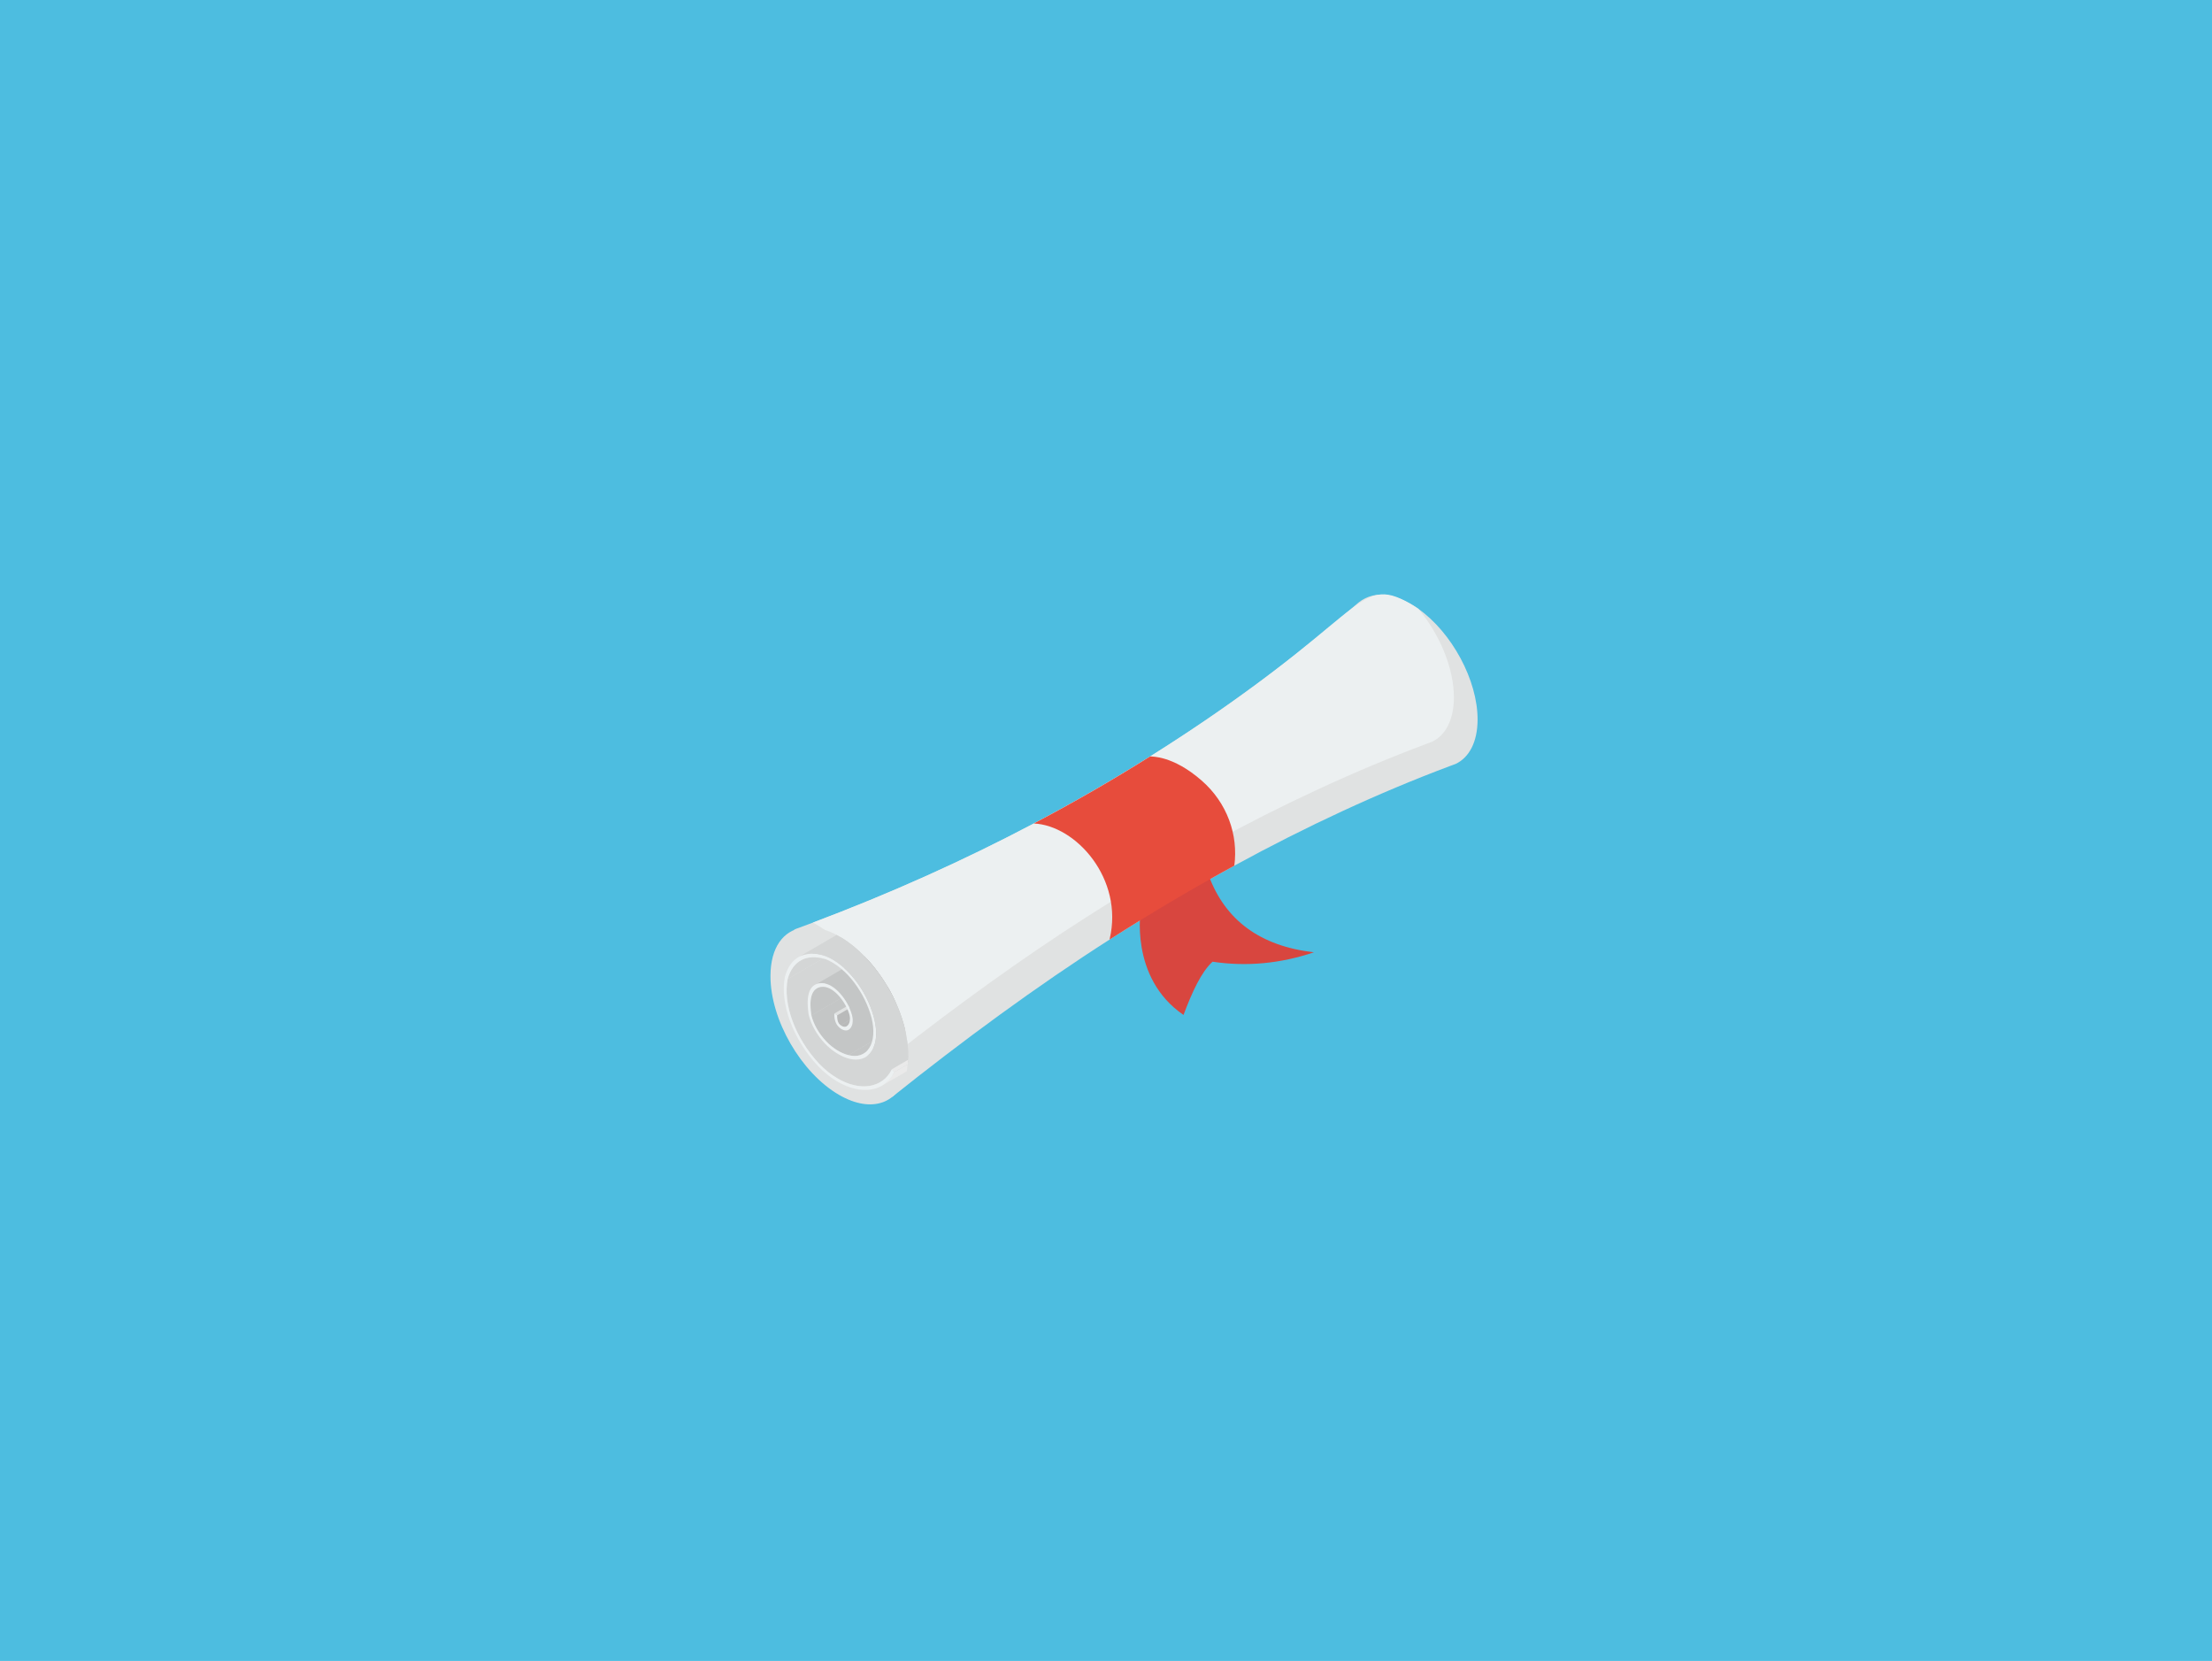
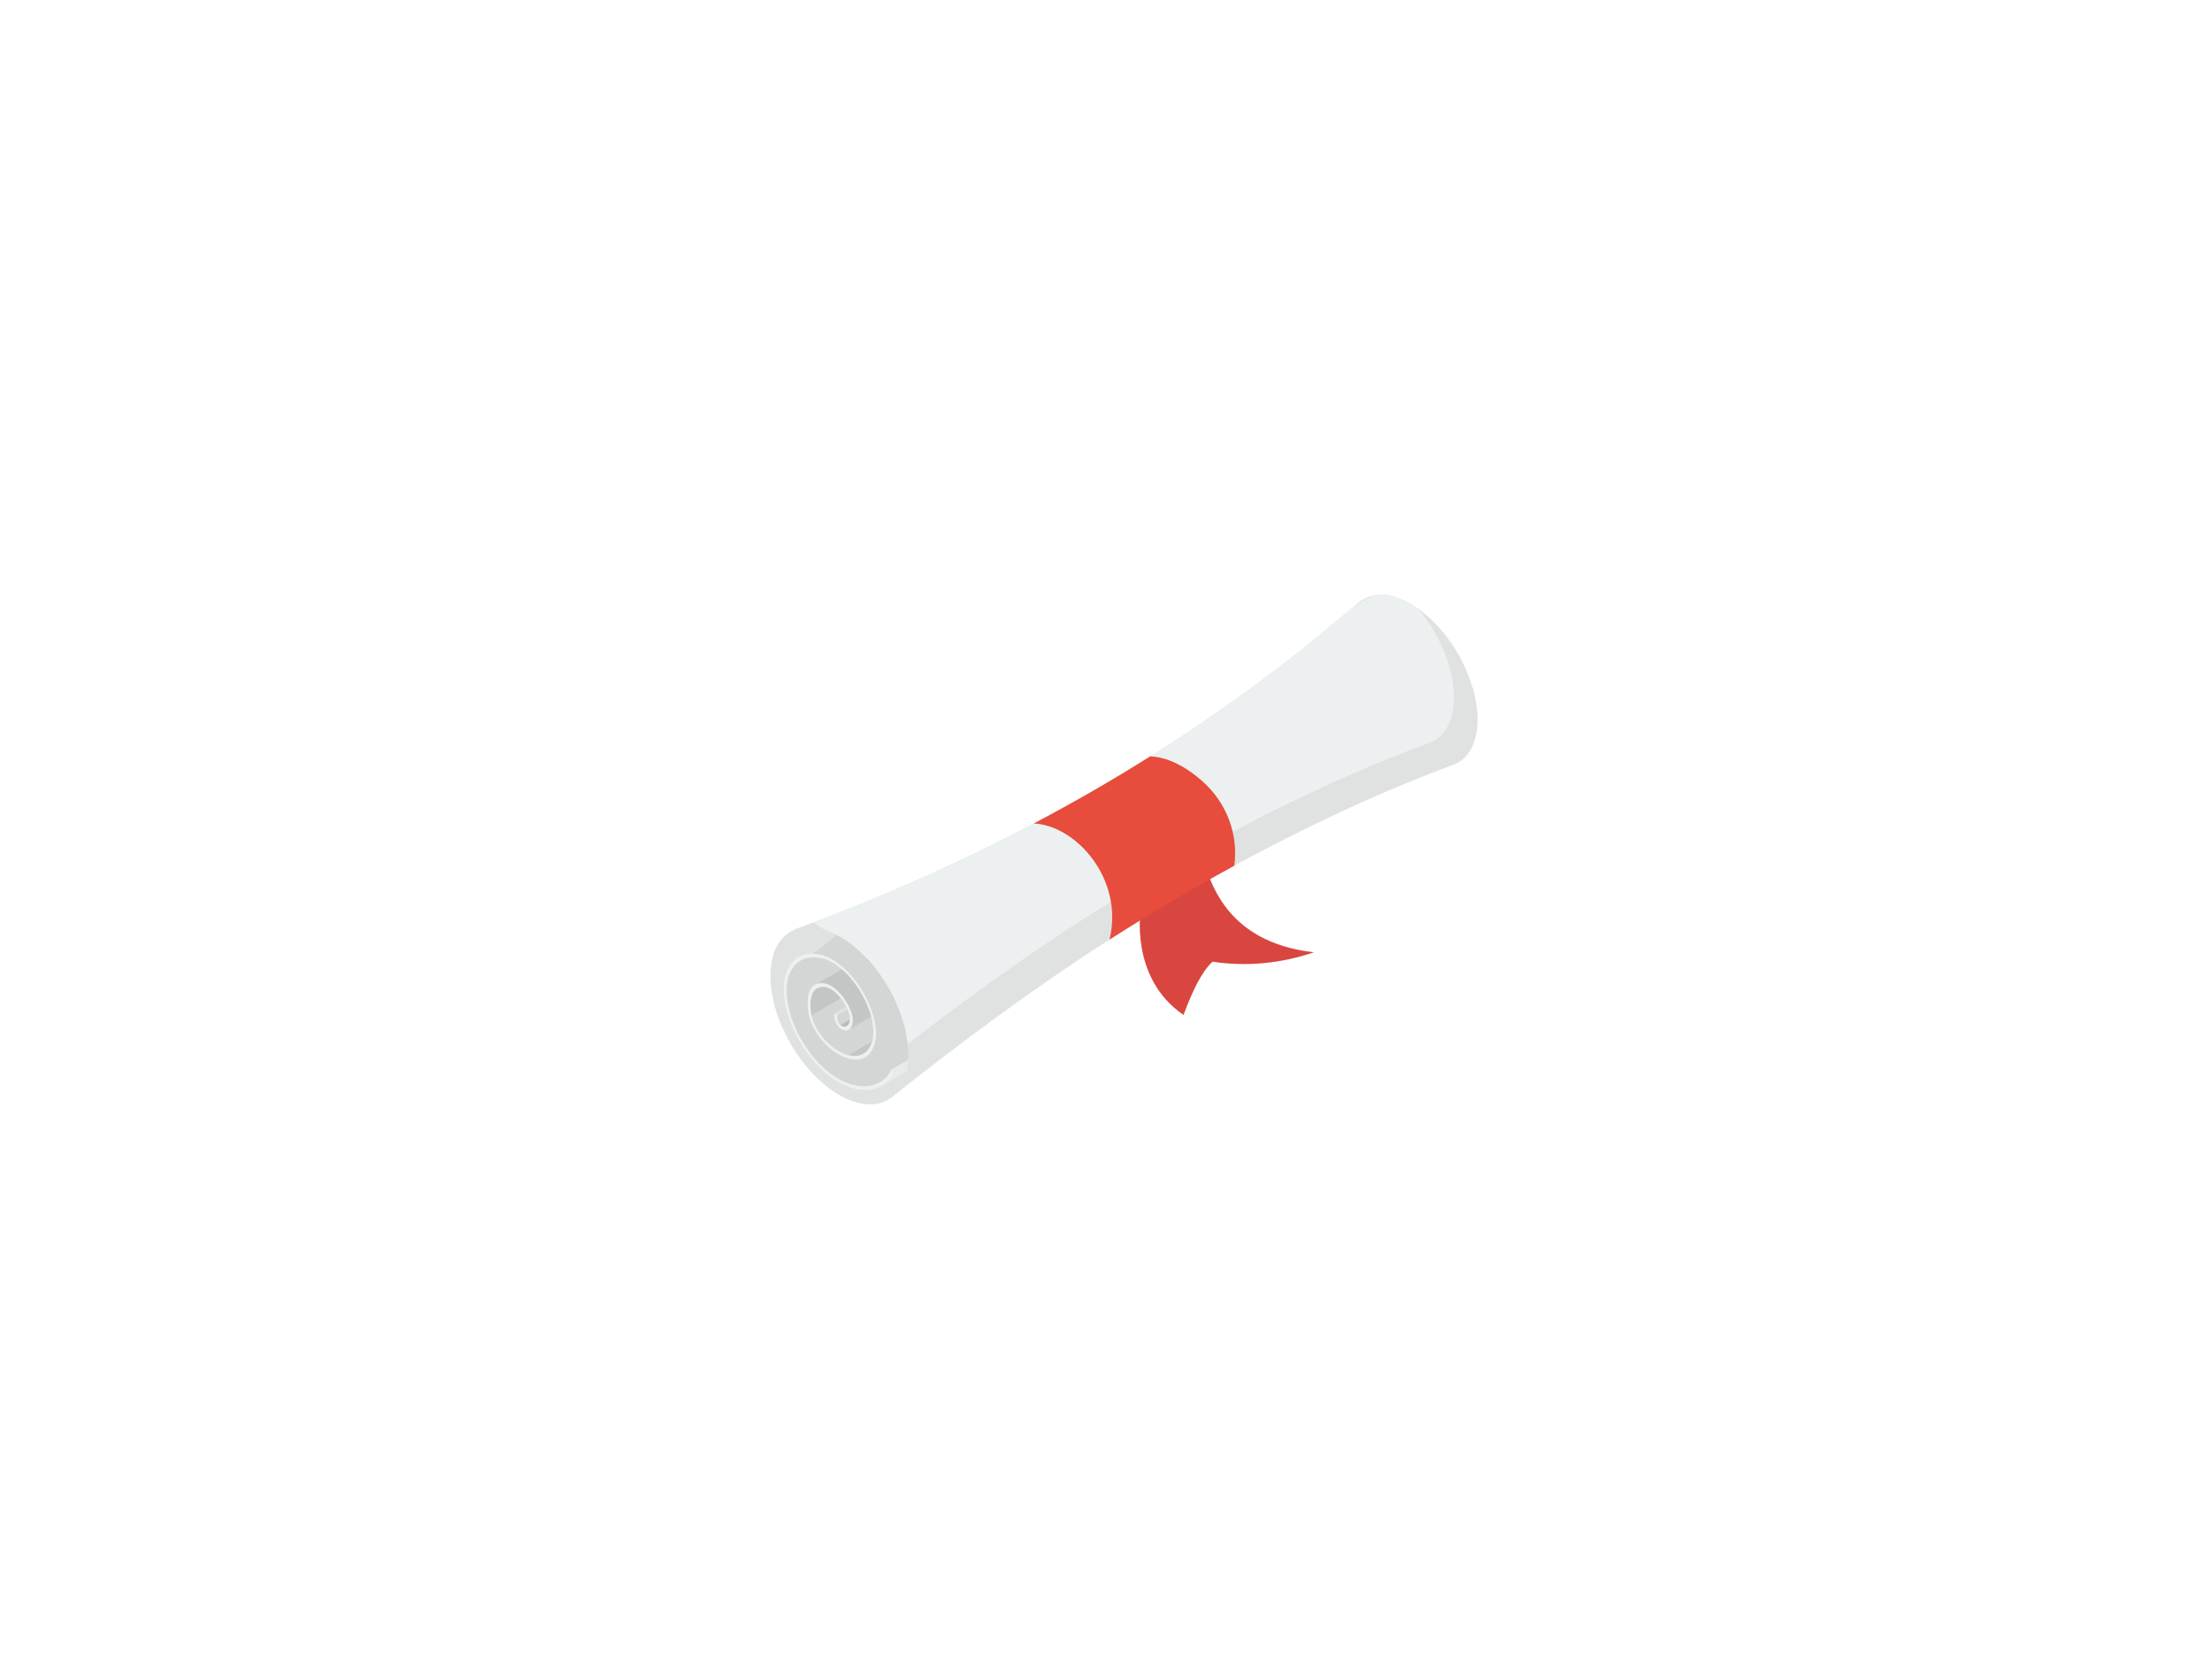
<svg xmlns="http://www.w3.org/2000/svg" width="979" height="735" viewBox="0 0 979 735" fill="none">
-   <rect width="979" height="735" fill="#4DBDE0" />
  <g filter="url(#filter0_d_608_1663)">
    <path d="M645.96 310.48C645.925 320.428 642.2 327.229 636.271 330.046C635.458 330.341 634.645 330.648 633.831 330.954C633.819 330.954 633.819 330.954 633.819 330.954C602.136 342.823 570.135 357.698 538.287 375.084C519.793 385.174 501.359 396.1 483.077 407.793C451.146 428.16 417.318 453.078 386.849 477.441C387.792 470.593 388.205 464.252 388.087 458.406C387.674 436.765 380.178 421.819 366.576 412.637C360.163 408.3 352.396 405.258 343.367 403.396C346.184 402.371 348.99 401.322 351.795 400.261C385.67 387.507 418.296 372.915 449.591 356.39C467.177 347.114 484.35 337.236 501.087 326.711C533.277 306.496 563.9 283.96 592.836 259.007C592.884 258.96 592.931 258.924 592.99 258.889C593.119 258.771 593.249 258.665 593.379 258.559C595.147 257.168 597.162 256.166 599.307 255.636C599.402 255.612 599.496 255.589 599.59 255.565C601.146 255.2 602.761 255.082 604.376 255.247C604.435 255.259 604.494 255.259 604.553 255.271H604.612C604.977 255.306 605.354 255.353 605.72 255.4C605.885 255.412 606.038 255.435 606.203 255.459C609.385 255.966 612.815 257.215 616.387 259.278C617.518 259.926 618.626 260.645 619.722 261.411C634.527 271.878 646.007 292.965 645.96 310.48Z" fill="#E0E2E2" />
    <path d="M635.47 300.697C635.434 310.645 631.71 317.446 625.781 320.263C624.968 320.558 624.154 320.864 623.341 321.171C623.329 321.171 623.329 321.171 623.329 321.171C591.646 333.04 559.645 347.915 527.797 365.301C509.303 375.39 490.868 386.317 472.587 398.009C444.699 415.796 415.362 437.071 388.087 458.405C384.126 461.493 380.213 464.582 376.359 467.67C379.753 443.059 376.194 424.99 366.576 412.637C362.662 407.569 357.712 403.455 351.795 400.261C385.67 387.507 418.296 372.915 449.591 356.39C467.177 347.114 484.35 337.236 501.088 326.711C597.226 266.338 591.611 244.968 616.387 259.278C617.518 259.926 618.626 260.645 619.722 261.411C629.117 272.562 635.505 287.625 635.47 300.697Z" fill="#ECF0F1" />
    <path d="M393.278 466.097C390.284 480.194 378.026 484.979 363.387 476.528C346.555 466.804 332.941 443.242 333 423.876C333.064 398.256 356.084 395.031 375.822 416.462C387.573 429.159 396.684 449.857 393.278 466.097Z" fill="#E0E2E2" />
    <path d="M393.668 463.833L387.208 467.594C387.208 467.605 387.197 467.605 387.197 467.605C382.087 470.541 380.836 471.387 379.771 471.743C371.225 475.162 360.888 469.427 354.441 462.608C343.974 451.398 338.423 436.37 340.615 425.231C354.545 417.129 359.618 414.19 367.961 409.343C373.689 413.573 379.704 420.023 384.686 428.414C390.157 437.588 395.499 452.84 393.668 463.833Z" fill="#D4D6D6" />
-     <path d="M391.84 444.798C391.18 445.182 366.888 459.303 367.548 458.919C361.332 457.737 353.258 450.05 351.105 441.333C356.448 438.227 344.538 445.149 381.586 423.617C386.447 430.533 389.908 438.023 391.84 444.798Z" fill="#C4C6C6" />
    <path d="M367.96 409.343L357.882 415.201H357.871L356.244 416.156L340.615 425.232C342.094 419.938 344.457 418.717 344.87 418.065C345.927 417.175 346.478 417.003 351.529 414.023L351.553 414.011L364.059 406.738C365.379 407.516 366.687 408.388 367.96 409.343Z" fill="#D4D6D6" />
    <path d="M381.586 423.617C380.932 423.996 348.881 442.625 351.105 441.332C350.467 437.228 350.046 431.643 353.545 429.416C353.58 429.392 353.616 429.369 353.651 429.345C356.717 427.566 372.756 418.244 375.822 416.462C377.873 418.678 379.806 421.082 381.586 423.617Z" fill="#C4C6C6" />
    <path d="M386.937 432.492L377.425 438.02L376.506 438.55L369.375 442.699L368.149 443.418L364.165 445.729L364.012 445.611L368.161 443.195H368.173L369.363 442.499L376.447 438.385L377.354 437.855L386.855 432.339C386.878 432.386 386.914 432.433 386.937 432.492Z" fill="#B9BABA" />
-     <path d="M386.855 432.339L377.354 437.855L376.447 438.386L369.363 442.499L368.172 443.195H368.161L364.012 445.611C363.658 445.411 363.363 445.092 363.128 444.68C362.668 443.855 362.444 442.629 362.515 441.297L367.147 438.598L368.055 438.068H368.066L374.655 434.237L375.539 433.73V433.718L384.686 428.414C385.452 429.699 386.171 431.007 386.855 432.339Z" fill="#B9BABA" />
    <path d="M384.686 428.414L375.539 433.718V433.73L374.655 434.237L368.066 438.067H368.054L367.147 438.598L362.515 441.297L361.265 440.495L366.628 437.384L367.512 436.865L374.054 433.058L374.938 432.551C374.938 432.539 374.938 432.539 374.938 432.539L384.002 427.282C384.238 427.659 384.462 428.037 384.686 428.414Z" fill="#E0E2E2" />
    <path d="M387.668 433.977L378.003 439.6H377.991L377.06 440.154L369.351 444.633L366.687 446.177C366.664 446.189 366.652 446.2 366.629 446.2C366.546 446.248 366.452 446.295 366.346 446.33C366.275 446.354 366.181 446.377 366.098 446.389C365.709 446.471 365.238 446.424 364.707 446.118C364.53 446.012 364.354 445.882 364.165 445.729L368.149 443.419L369.375 442.7L376.506 438.551L377.425 438.02L386.937 432.492C387.185 432.987 387.432 433.482 387.668 433.977Z" fill="#B9BABA" />
    <path d="M392.571 447.568L378.545 455.713L378.533 455.724L374.337 458.152C374.137 458.282 373.936 458.388 373.724 458.494C373.512 458.6 373.3 458.695 373.088 458.777C371.473 459.39 369.587 459.461 367.548 458.919L377.979 452.86L379.582 451.917H379.606L391.841 444.798C392.112 445.717 392.359 446.648 392.571 447.568Z" fill="#C4C6C6" />
    <path d="M352.767 427.813L352.944 427.719C352.92 427.731 352.897 427.742 352.885 427.754C352.838 427.766 352.802 427.789 352.767 427.813Z" fill="#D4D6D6" />
    <path d="M388.422 435.581L378.533 441.321L377.578 441.875L367.76 447.58C369.102 446.685 369.595 444.505 369.375 442.7C369.563 441.572 367.649 435.53 363.399 431.279C360.411 428.291 356.668 425.769 352.944 427.719L364.589 420.942L365.603 420.352H365.615L374.561 415.143C379.786 420.368 385.303 428.407 388.422 435.581Z" fill="#C4C6C6" />
    <path d="M393.773 462.985C393.75 463.268 393.715 463.551 393.667 463.834C393.573 464.612 393.432 465.366 393.278 466.097L382.529 472.344C383.036 472.038 383.531 471.696 384.002 471.319C384.179 471.177 384.356 471.024 384.521 470.883C385.534 469.963 386.442 468.879 387.196 467.606L387.208 467.594C387.432 467.217 387.644 466.828 387.845 466.427L393.773 462.985Z" fill="#EAEAEA" />
    <path d="M386.701 465.189L393.927 460.981C393.903 461.665 393.844 462.337 393.773 462.985L387.845 466.427L386.701 465.189Z" fill="#EAEAEA" />
    <path d="M378.903 442.585C380.371 448.552 379.98 453.696 377.814 457.088C373.175 464.318 363.177 460.166 357.17 453.857C353.592 450.085 351.012 445.529 349.894 441.004C348.883 434.57 349.156 427.057 355.685 427.067C361.414 427.056 367.404 434.751 369.13 441.265C369.839 443.935 369.274 446.536 367.755 447.583C365.937 448.848 363.279 447.051 362.215 445.146C361.502 443.868 361.175 442.259 361.263 440.499L362.512 441.298C362.448 442.63 362.67 443.858 363.128 444.677C363.636 445.596 365.488 447.021 366.825 446.084C368.026 445.253 368.499 443.144 367.955 441.08C366.576 435.896 361.303 428.682 356.246 428.681C350.364 428.674 350.204 435.513 351.107 441.331C352.083 445.29 354.416 449.391 357.655 452.803C363.158 458.585 372.418 462.439 376.71 455.767C378.716 452.637 379.076 447.882 377.72 442.379C374.912 431.803 367.063 420.321 357.426 416.457C348.87 413.977 342.884 417.095 340.615 425.235C338.427 436.367 343.978 451.403 354.439 462.613C357.099 465.412 359.928 467.64 362.777 469.284C372.531 474.916 382.511 473.712 386.701 465.19L387.843 466.43C383.453 475.363 372.987 476.614 362.745 470.7C359.742 468.967 356.757 466.611 353.946 463.663C342.921 451.849 337.079 435.995 339.397 424.202C341.795 415.557 348.114 412.276 357.182 414.904C365.76 418.34 375.269 428.887 378.903 442.585Z" fill="#ECF0F1" />
-     <path d="M378.003 439.6H377.991C377.737 438.948 376.875 436.279 375.539 433.73V433.718C375.351 433.329 375.15 432.94 374.938 432.551V432.54C370.288 423.879 361.993 414.61 352.213 414.034C352.189 414.022 352.178 414.022 352.154 414.034C349.717 413.891 347.246 414.48 345.612 415.413L362.267 405.736C375.269 412.413 389.277 430.531 392.972 449.383L375.48 459.532V459.52C375.641 459.431 375.928 459.19 376.07 459.084C376.081 459.06 376.105 459.048 376.105 459.048C376.854 458.41 377.297 457.844 377.814 457.092V457.08C378.208 456.46 378.319 456.215 378.533 455.724L378.545 455.713C380.817 450.602 379.62 444.854 378.003 439.6Z" fill="#D4D6D6" />
+     <path d="M378.003 439.6H377.991C377.737 438.948 376.875 436.279 375.539 433.73V433.718C375.351 433.329 375.15 432.94 374.938 432.551V432.54C370.288 423.879 361.993 414.61 352.213 414.034C352.189 414.022 352.178 414.022 352.154 414.034L362.267 405.736C375.269 412.413 389.277 430.531 392.972 449.383L375.48 459.532V459.52C375.641 459.431 375.928 459.19 376.07 459.084C376.081 459.06 376.105 459.048 376.105 459.048C376.854 458.41 377.297 457.844 377.814 457.092V457.08C378.208 456.46 378.319 456.215 378.533 455.724L378.545 455.713C380.817 450.602 379.62 444.854 378.003 439.6Z" fill="#D4D6D6" />
    <path d="M496.949 394.025C496.949 394.025 491.598 424.563 515.805 441.136C519.593 431.051 523.645 422.158 528.654 417.58C543.839 419.844 558.794 418.38 573.533 413.415C549.71 410.674 534.273 399.224 526.929 379.369L496.949 394.025Z" fill="#D8463F" />
    <path d="M538.287 375.084C519.793 385.174 501.358 396.1 483.077 407.793H483.053C483.089 407.687 483.112 407.569 483.136 407.463C489.38 381.011 468.31 357.298 449.579 356.414L449.59 356.39C467.176 347.114 484.35 337.237 501.087 326.711C501.776 326.914 510.963 326.202 523.789 337.378C535.17 347.285 540.119 361.549 538.287 375.084Z" fill="#E74C3C" />
  </g>
  <defs>
    <filter id="filter0_d_608_1663" x="321" y="243" width="352.96" height="265.713" filterUnits="userSpaceOnUse" color-interpolation-filters="sRGB">
      <feFlood flood-opacity="0" result="BackgroundImageFix" />
      <feColorMatrix in="SourceAlpha" type="matrix" values="0 0 0 0 0 0 0 0 0 0 0 0 0 0 0 0 0 0 127 0" result="hardAlpha" />
      <feOffset dx="8" dy="8" />
      <feGaussianBlur stdDeviation="10" />
      <feComposite in2="hardAlpha" operator="out" />
      <feColorMatrix type="matrix" values="0 0 0 0 0 0 0 0 0 0 0 0 0 0 0 0 0 0 0.25 0" />
      <feBlend mode="normal" in2="BackgroundImageFix" result="effect1_dropShadow_608_1663" />
      <feBlend mode="normal" in="SourceGraphic" in2="effect1_dropShadow_608_1663" result="shape" />
    </filter>
  </defs>
</svg>